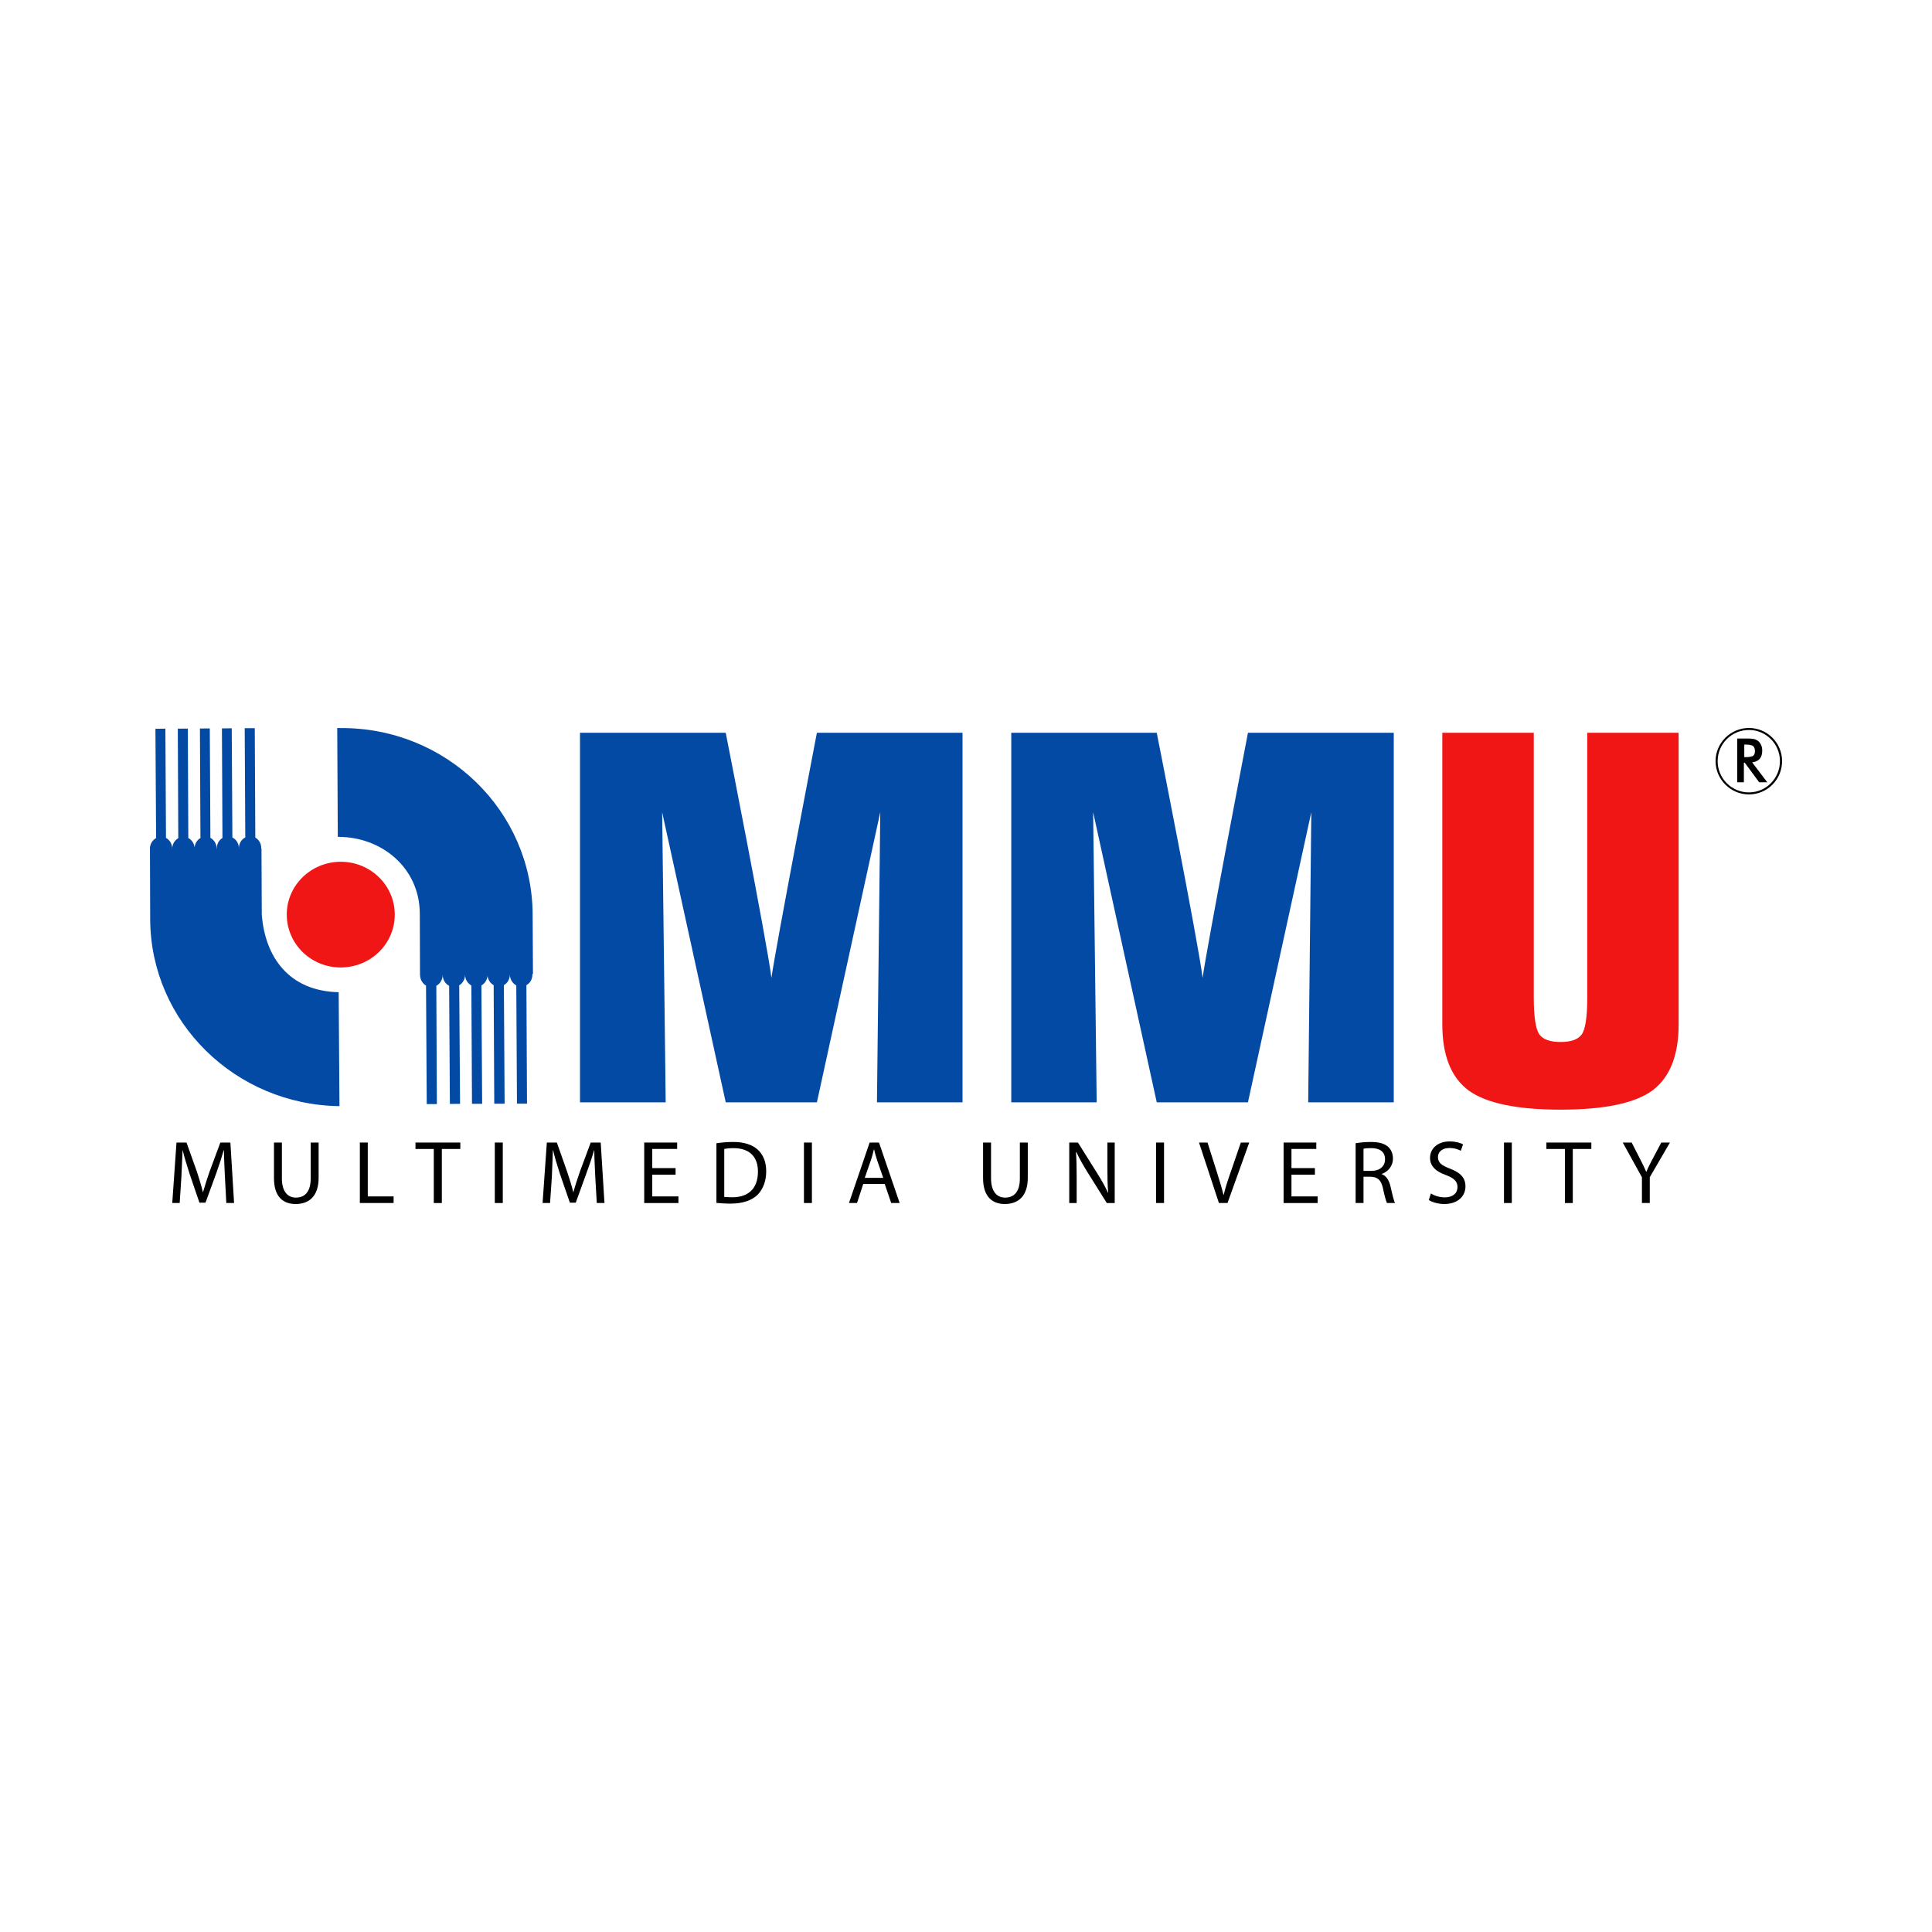
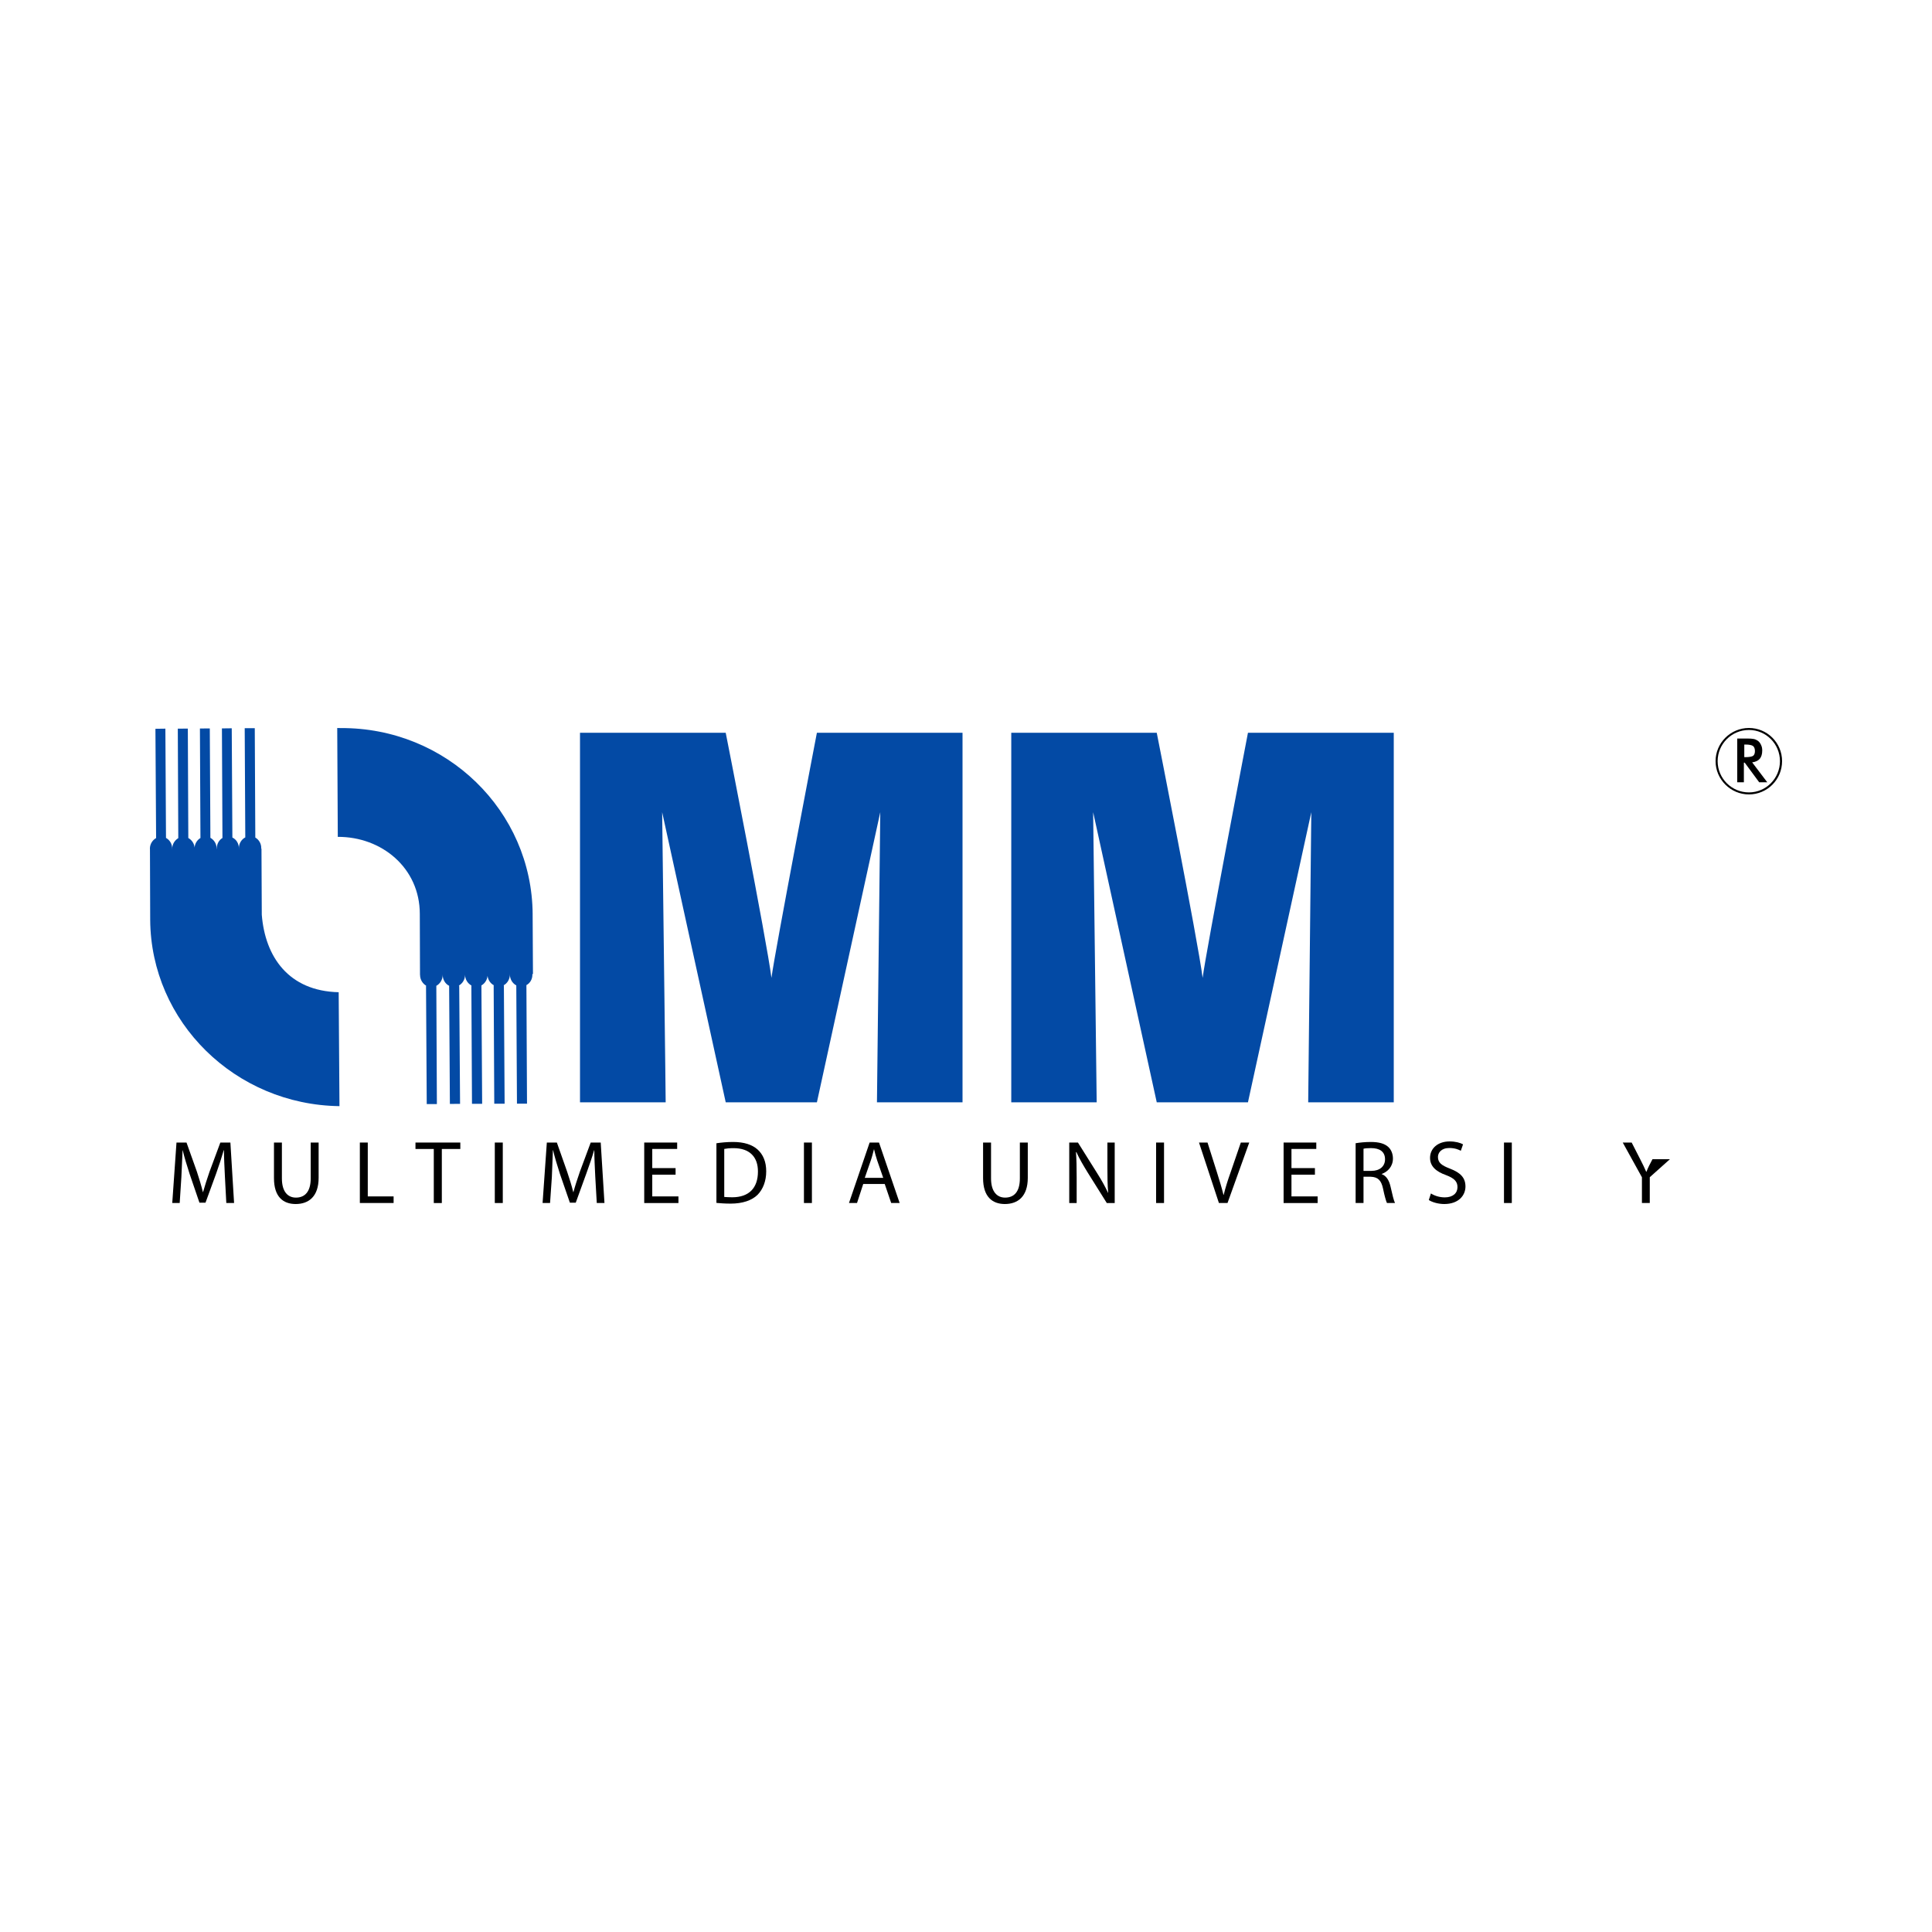
<svg xmlns="http://www.w3.org/2000/svg" width="100" height="100" viewBox="0 0 100 100" fill="none">
  <rect x="0" y="0" width="100" height="100" fill="#333333" stroke="none" />
  <g clip-path="url(#clip0_1987_2880)">
    <path d="M100 0H0V100H100V0Z" fill="white" />
    <path d="M42.282 57.055H37.563L34.273 42.039L34.435 55.243L34.455 57.055H30.021V37.929H37.563C37.563 37.929 39.69 48.7 39.93 50.614C40.116 49.215 42.282 37.929 42.282 37.929H49.82V57.055H45.391L45.563 42.039L42.283 57.055H42.282Z" fill="#034AA5" />
-     <path d="M74.654 37.928H79.388V51.631C79.388 52.652 79.49 53.293 79.687 53.552C79.883 53.81 80.242 53.933 80.774 53.933C81.307 53.933 81.661 53.81 81.858 53.558C82.053 53.307 82.155 52.671 82.155 51.658V37.928H86.886V53.02C86.886 54.644 86.426 55.777 85.512 56.455C84.599 57.11 83.014 57.436 80.774 57.436C78.533 57.436 76.951 57.109 76.031 56.455C75.113 55.777 74.654 54.644 74.654 53.02V37.928H74.654Z" fill="#F01616" />
    <path d="M64.594 57.055H59.873L56.581 42.039L56.764 57.055H52.343V37.929H59.873C59.873 37.929 62.006 48.7 62.248 50.614C62.429 49.215 64.594 37.929 64.594 37.929H72.141V57.055H67.712L67.873 42.039L64.594 57.055Z" fill="#034AA5" />
-     <path d="M14.843 47.355C14.832 45.84 16.082 44.616 17.621 44.605C19.167 44.595 20.427 45.816 20.433 47.327C20.441 48.841 19.195 50.068 17.649 50.075C16.108 50.087 14.851 48.865 14.844 47.355" fill="#F01616" />
    <path d="M17.531 51.357C14.935 51.297 13.722 49.521 13.55 47.348L13.534 43.928H13.52L13.523 43.892C13.523 43.663 13.397 43.455 13.215 43.352L13.187 37.69H12.666L12.696 43.343C12.498 43.444 12.364 43.663 12.364 43.901L12.372 43.931H12.364V43.907C12.364 43.663 12.234 43.45 12.028 43.349L11.995 37.696L11.487 37.702L11.514 43.374C11.334 43.482 11.22 43.684 11.22 43.915V43.946L11.212 43.938V43.915C11.212 43.674 11.079 43.471 10.89 43.365L10.859 37.703L10.348 37.707L10.375 43.375C10.211 43.472 10.087 43.657 10.072 43.87C10.053 43.657 9.925 43.474 9.747 43.375L9.722 37.711L9.203 37.716L9.228 43.382C9.048 43.49 8.914 43.692 8.914 43.929L8.922 43.955H8.911L8.914 43.926C8.914 43.685 8.782 43.473 8.592 43.37L8.56 37.715L8.045 37.722L8.08 43.378C7.891 43.484 7.759 43.691 7.759 43.925L7.762 43.965L7.774 47.609C7.807 52.898 12.177 57.183 17.571 57.254L17.53 51.357L17.531 51.357Z" fill="#034AA5" />
    <path d="M27.57 47.327C27.54 41.974 23.11 37.65 17.628 37.685L17.455 37.681L17.484 43.316C19.746 43.304 21.729 44.914 21.729 47.308L21.739 50.459L21.743 50.471C21.743 50.709 21.882 50.922 22.069 51.025H22.051L22.088 57.146H22.613L22.584 51.025C22.769 50.928 22.914 50.709 22.911 50.471L22.906 50.451H22.911C22.914 50.709 23.05 50.927 23.247 51.024L23.286 57.139L23.813 57.135L23.769 51.018L23.745 51.015C23.939 50.909 24.072 50.696 24.072 50.45C24.072 50.696 24.211 50.909 24.405 51.01H24.398L24.43 57.134H24.956L24.918 51.005L24.912 51.009C25.088 50.912 25.217 50.724 25.235 50.508C25.261 50.724 25.389 50.912 25.572 51.003L25.552 51.005L25.583 57.127H26.119L26.081 51.003H26.061C26.258 50.901 26.392 50.683 26.392 50.433L26.388 50.426H26.396L26.392 50.45C26.396 50.69 26.529 50.901 26.723 51.004L26.758 57.125H27.278L27.247 50.989C27.432 50.892 27.562 50.682 27.556 50.441V50.416H27.586L27.569 47.327H27.57Z" fill="#034AA5" />
    <path d="M11.641 60.886C11.621 60.45 11.592 59.924 11.592 59.535H11.58C11.474 59.903 11.348 60.295 11.193 60.729L10.637 62.25H10.323L9.815 60.763C9.668 60.305 9.544 59.908 9.457 59.535H9.451C9.437 59.928 9.412 60.443 9.388 60.924L9.301 62.268H8.916L9.135 59.138H9.654L10.193 60.65C10.32 61.034 10.422 61.377 10.503 61.706H10.509C10.597 61.386 10.711 61.042 10.844 60.65L11.405 59.138H11.925L12.116 62.268H11.714L11.641 60.886Z" fill="black" />
    <path d="M14.591 59.138V60.993C14.591 61.69 14.903 61.988 15.317 61.988C15.774 61.988 16.082 61.688 16.082 60.993V59.138H16.492V60.964C16.492 61.926 15.985 62.32 15.304 62.32C14.662 62.32 14.181 61.955 14.181 60.981V59.138H14.591Z" fill="black" />
    <path d="M18.626 59.138H19.036V61.926H20.373V62.267H18.626V59.138Z" fill="black" />
    <path d="M22.453 59.471H21.505V59.138H23.826V59.471H22.869V62.269H22.453V59.471Z" fill="black" />
    <path d="M26.024 59.138H25.611V62.268H26.024V59.138Z" fill="black" />
    <path d="M30.81 60.886C30.79 60.45 30.761 59.924 30.761 59.535H30.752C30.645 59.903 30.511 60.295 30.353 60.729L29.801 62.25H29.497L28.983 60.763C28.838 60.305 28.714 59.908 28.628 59.535H28.618C28.604 59.928 28.583 60.443 28.564 60.924L28.471 62.268H28.084L28.304 59.138H28.823L29.356 60.65C29.487 61.034 29.591 61.377 29.673 61.706H29.68C29.765 61.386 29.878 61.042 30.013 60.65L30.575 59.138H31.093L31.287 62.268H30.889L30.81 60.886Z" fill="black" />
    <path d="M34.968 60.802H33.761V61.926H35.116V62.269H33.345V59.138H35.05V59.469H33.761V60.461H34.968V60.802Z" fill="black" />
    <path d="M37.082 59.175C37.327 59.138 37.624 59.108 37.943 59.108C38.522 59.108 38.938 59.252 39.214 59.5C39.494 59.756 39.659 60.122 39.659 60.627C39.659 61.132 39.495 61.553 39.211 61.844C38.912 62.136 38.431 62.299 37.818 62.299C37.524 62.299 37.289 62.28 37.082 62.262V59.175ZM37.487 61.954C37.591 61.961 37.741 61.971 37.899 61.971C38.769 61.971 39.231 61.488 39.231 60.641C39.235 59.903 38.82 59.428 37.966 59.428C37.744 59.428 37.594 59.448 37.487 59.469V61.954Z" fill="black" />
    <path d="M42.024 59.138H41.612V62.268H42.024V59.138Z" fill="black" />
    <path d="M44.681 61.282L44.359 62.267H43.943L45.012 59.138H45.497L46.566 62.267H46.128L45.793 61.282H44.681H44.681ZM45.715 60.964L45.402 60.062C45.334 59.856 45.285 59.674 45.242 59.488H45.235C45.187 59.674 45.141 59.868 45.075 60.056L44.761 60.964H45.715Z" fill="black" />
    <path d="M51.296 59.138V60.993C51.296 61.69 51.613 61.988 52.023 61.988C52.488 61.988 52.788 61.688 52.788 60.993V59.138H53.198V60.964C53.198 61.926 52.689 62.32 52.012 62.32C51.374 62.32 50.884 61.955 50.884 60.981V59.138H51.296Z" fill="black" />
    <path d="M55.344 62.268V59.138H55.794L56.788 60.723C57.019 61.09 57.202 61.414 57.349 61.736H57.359C57.323 61.317 57.319 60.933 57.319 60.442V59.138H57.697V62.269H57.288L56.292 60.679C56.076 60.327 55.865 59.971 55.714 59.633L55.693 59.636C55.72 60.03 55.728 60.409 55.728 60.929V62.269H55.344V62.268Z" fill="black" />
    <path d="M60.25 59.138H59.84V62.268H60.25V59.138Z" fill="black" />
    <path d="M63.091 62.268L62.06 59.138H62.501L62.989 60.679C63.122 61.101 63.238 61.48 63.328 61.849H63.337C63.424 61.488 63.547 61.094 63.695 60.683L64.225 59.138H64.661L63.536 62.268H63.091H63.091Z" fill="black" />
    <path d="M68.06 60.802H66.846V61.926H68.201V62.269H66.439V59.138H68.131V59.469H66.846V60.461H68.06V60.802Z" fill="black" />
    <path d="M70.167 59.173C70.373 59.138 70.67 59.108 70.946 59.108C71.378 59.108 71.662 59.19 71.857 59.366C72.007 59.505 72.098 59.717 72.098 59.966C72.098 60.371 71.834 60.651 71.516 60.764V60.772C71.75 60.857 71.894 61.081 71.971 61.405C72.069 61.844 72.143 62.146 72.206 62.268H71.789C71.743 62.174 71.665 61.908 71.585 61.519C71.493 61.09 71.321 60.924 70.951 60.908H70.575V62.268H70.167V59.173ZM70.575 60.604H70.989C71.421 60.604 71.689 60.363 71.689 60.007C71.689 59.6 71.402 59.426 70.966 59.426C70.776 59.426 70.644 59.436 70.575 59.46V60.604Z" fill="black" />
    <path d="M74.063 61.772C74.249 61.891 74.504 61.976 74.784 61.976C75.196 61.976 75.439 61.761 75.439 61.446C75.439 61.159 75.276 60.985 74.845 60.823C74.336 60.642 74.019 60.372 74.019 59.932C74.019 59.438 74.428 59.08 75.03 59.08C75.351 59.08 75.59 59.155 75.727 59.231L75.611 59.565C75.51 59.505 75.305 59.42 75.02 59.42C74.592 59.42 74.428 59.674 74.428 59.883C74.428 60.184 74.621 60.324 75.055 60.49C75.586 60.696 75.852 60.952 75.852 61.413C75.852 61.874 75.498 62.32 74.754 62.32C74.456 62.32 74.129 62.231 73.955 62.112L74.064 61.773L74.063 61.772Z" fill="black" />
    <path d="M78.251 59.138H77.846V62.268H78.251V59.138Z" fill="black" />
-     <path d="M80.999 59.471H80.041V59.138H82.367V59.471H81.407V62.269H80.999V59.471Z" fill="black" />
-     <path d="M84.986 62.268V60.935L83.993 59.138H84.455L84.895 59.999C85.014 60.236 85.113 60.426 85.206 60.648H85.221C85.297 60.442 85.408 60.236 85.533 59.999L85.987 59.138H86.436L85.392 60.932V62.268H84.985H84.986Z" fill="black" />
+     <path d="M84.986 62.268V60.935L83.993 59.138H84.455L84.895 59.999C85.014 60.236 85.113 60.426 85.206 60.648H85.221C85.297 60.442 85.408 60.236 85.533 59.999H86.436L85.392 60.932V62.268H84.985H84.986Z" fill="black" />
    <path d="M90.524 37.68C89.575 37.68 88.798 38.453 88.798 39.397C88.798 40.341 89.575 41.119 90.524 41.119C91.474 41.119 92.24 40.349 92.24 39.397C92.24 38.444 91.468 37.68 90.524 37.68ZM90.524 41.015C89.632 41.015 88.905 40.292 88.905 39.398C88.905 38.503 89.632 37.783 90.524 37.783C91.416 37.783 92.13 38.511 92.13 39.398C92.13 40.284 91.415 41.015 90.524 41.015Z" fill="black" />
    <path d="M90.263 39.475V40.49H89.919V38.226H90.433C90.58 38.226 90.7 38.233 90.78 38.251C90.861 38.27 90.933 38.304 90.991 38.346C91.066 38.405 91.117 38.477 91.155 38.565C91.195 38.647 91.213 38.742 91.213 38.844C91.213 39.029 91.171 39.169 91.086 39.274C90.999 39.376 90.861 39.438 90.692 39.46L91.473 40.49H91.055L90.306 39.475H90.264H90.263ZM90.284 39.19H90.352C90.544 39.19 90.679 39.162 90.741 39.122C90.8 39.076 90.835 38.991 90.835 38.879C90.835 38.749 90.799 38.663 90.734 38.611C90.663 38.565 90.539 38.538 90.352 38.538H90.284V39.191V39.19Z" fill="black" />
  </g>
  <defs>
    <clipPath id="clip0_1987_2880">
      <rect width="100" height="100" fill="white" />
    </clipPath>
  </defs>
</svg>